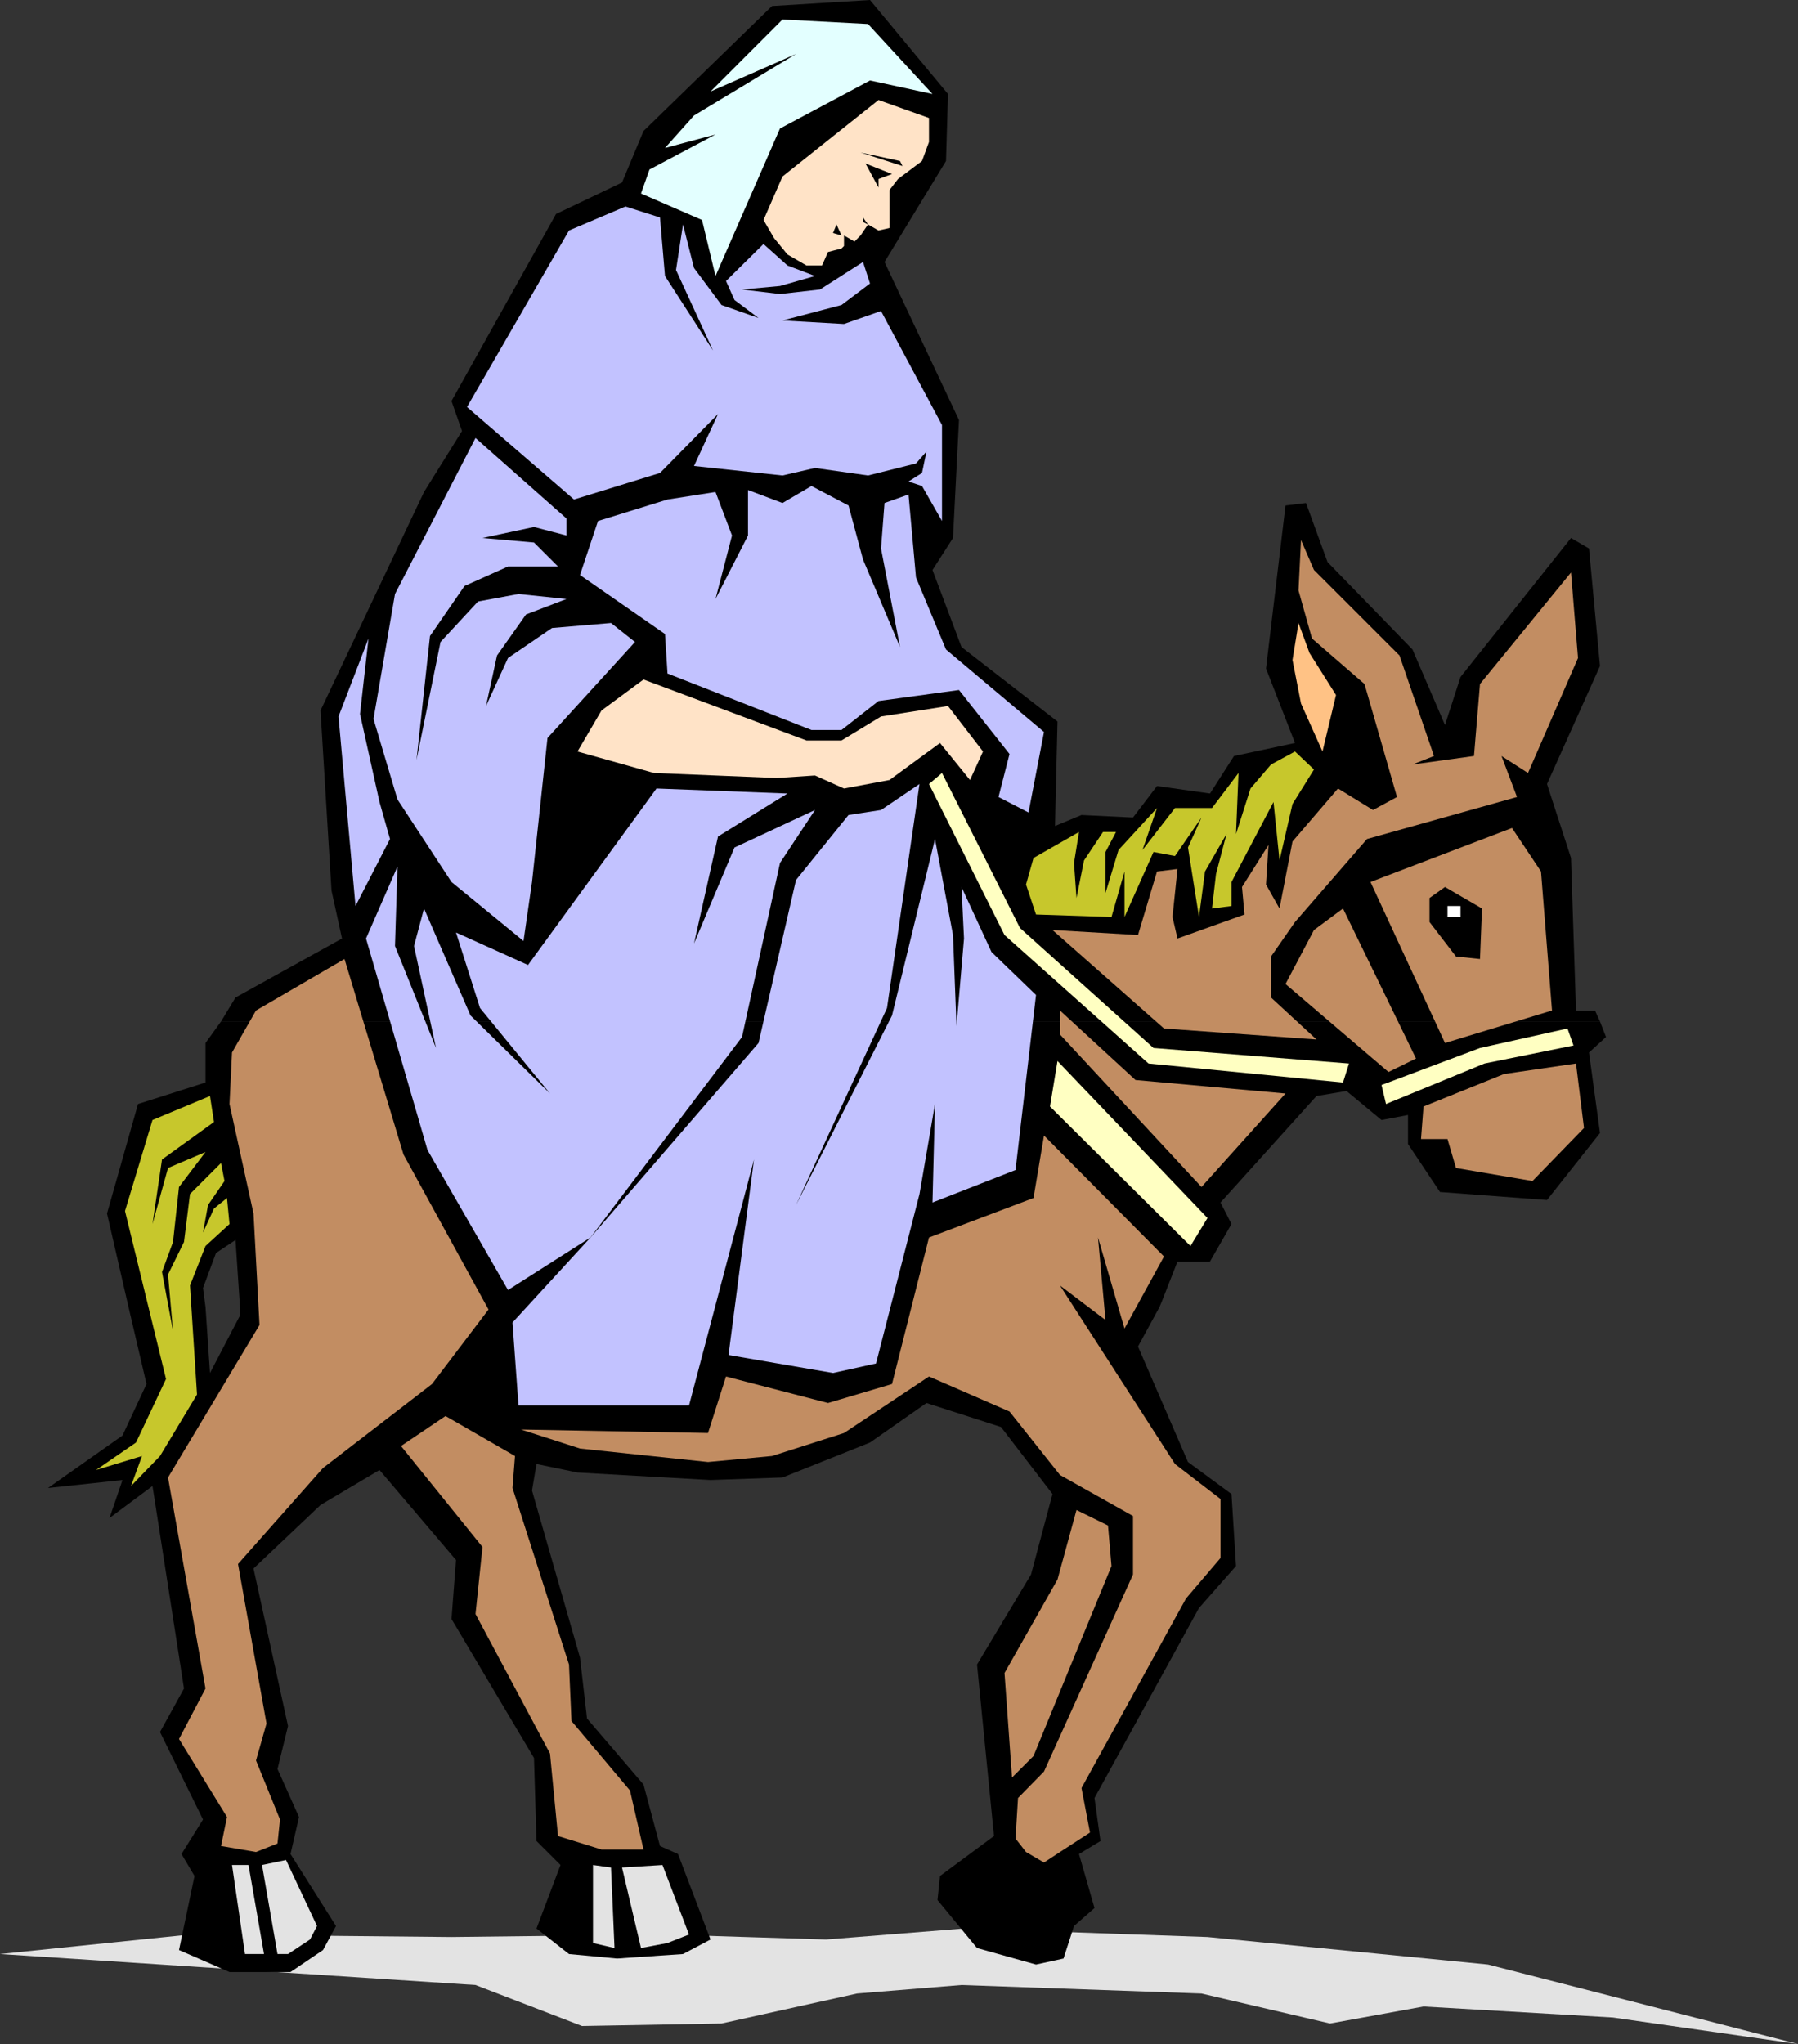
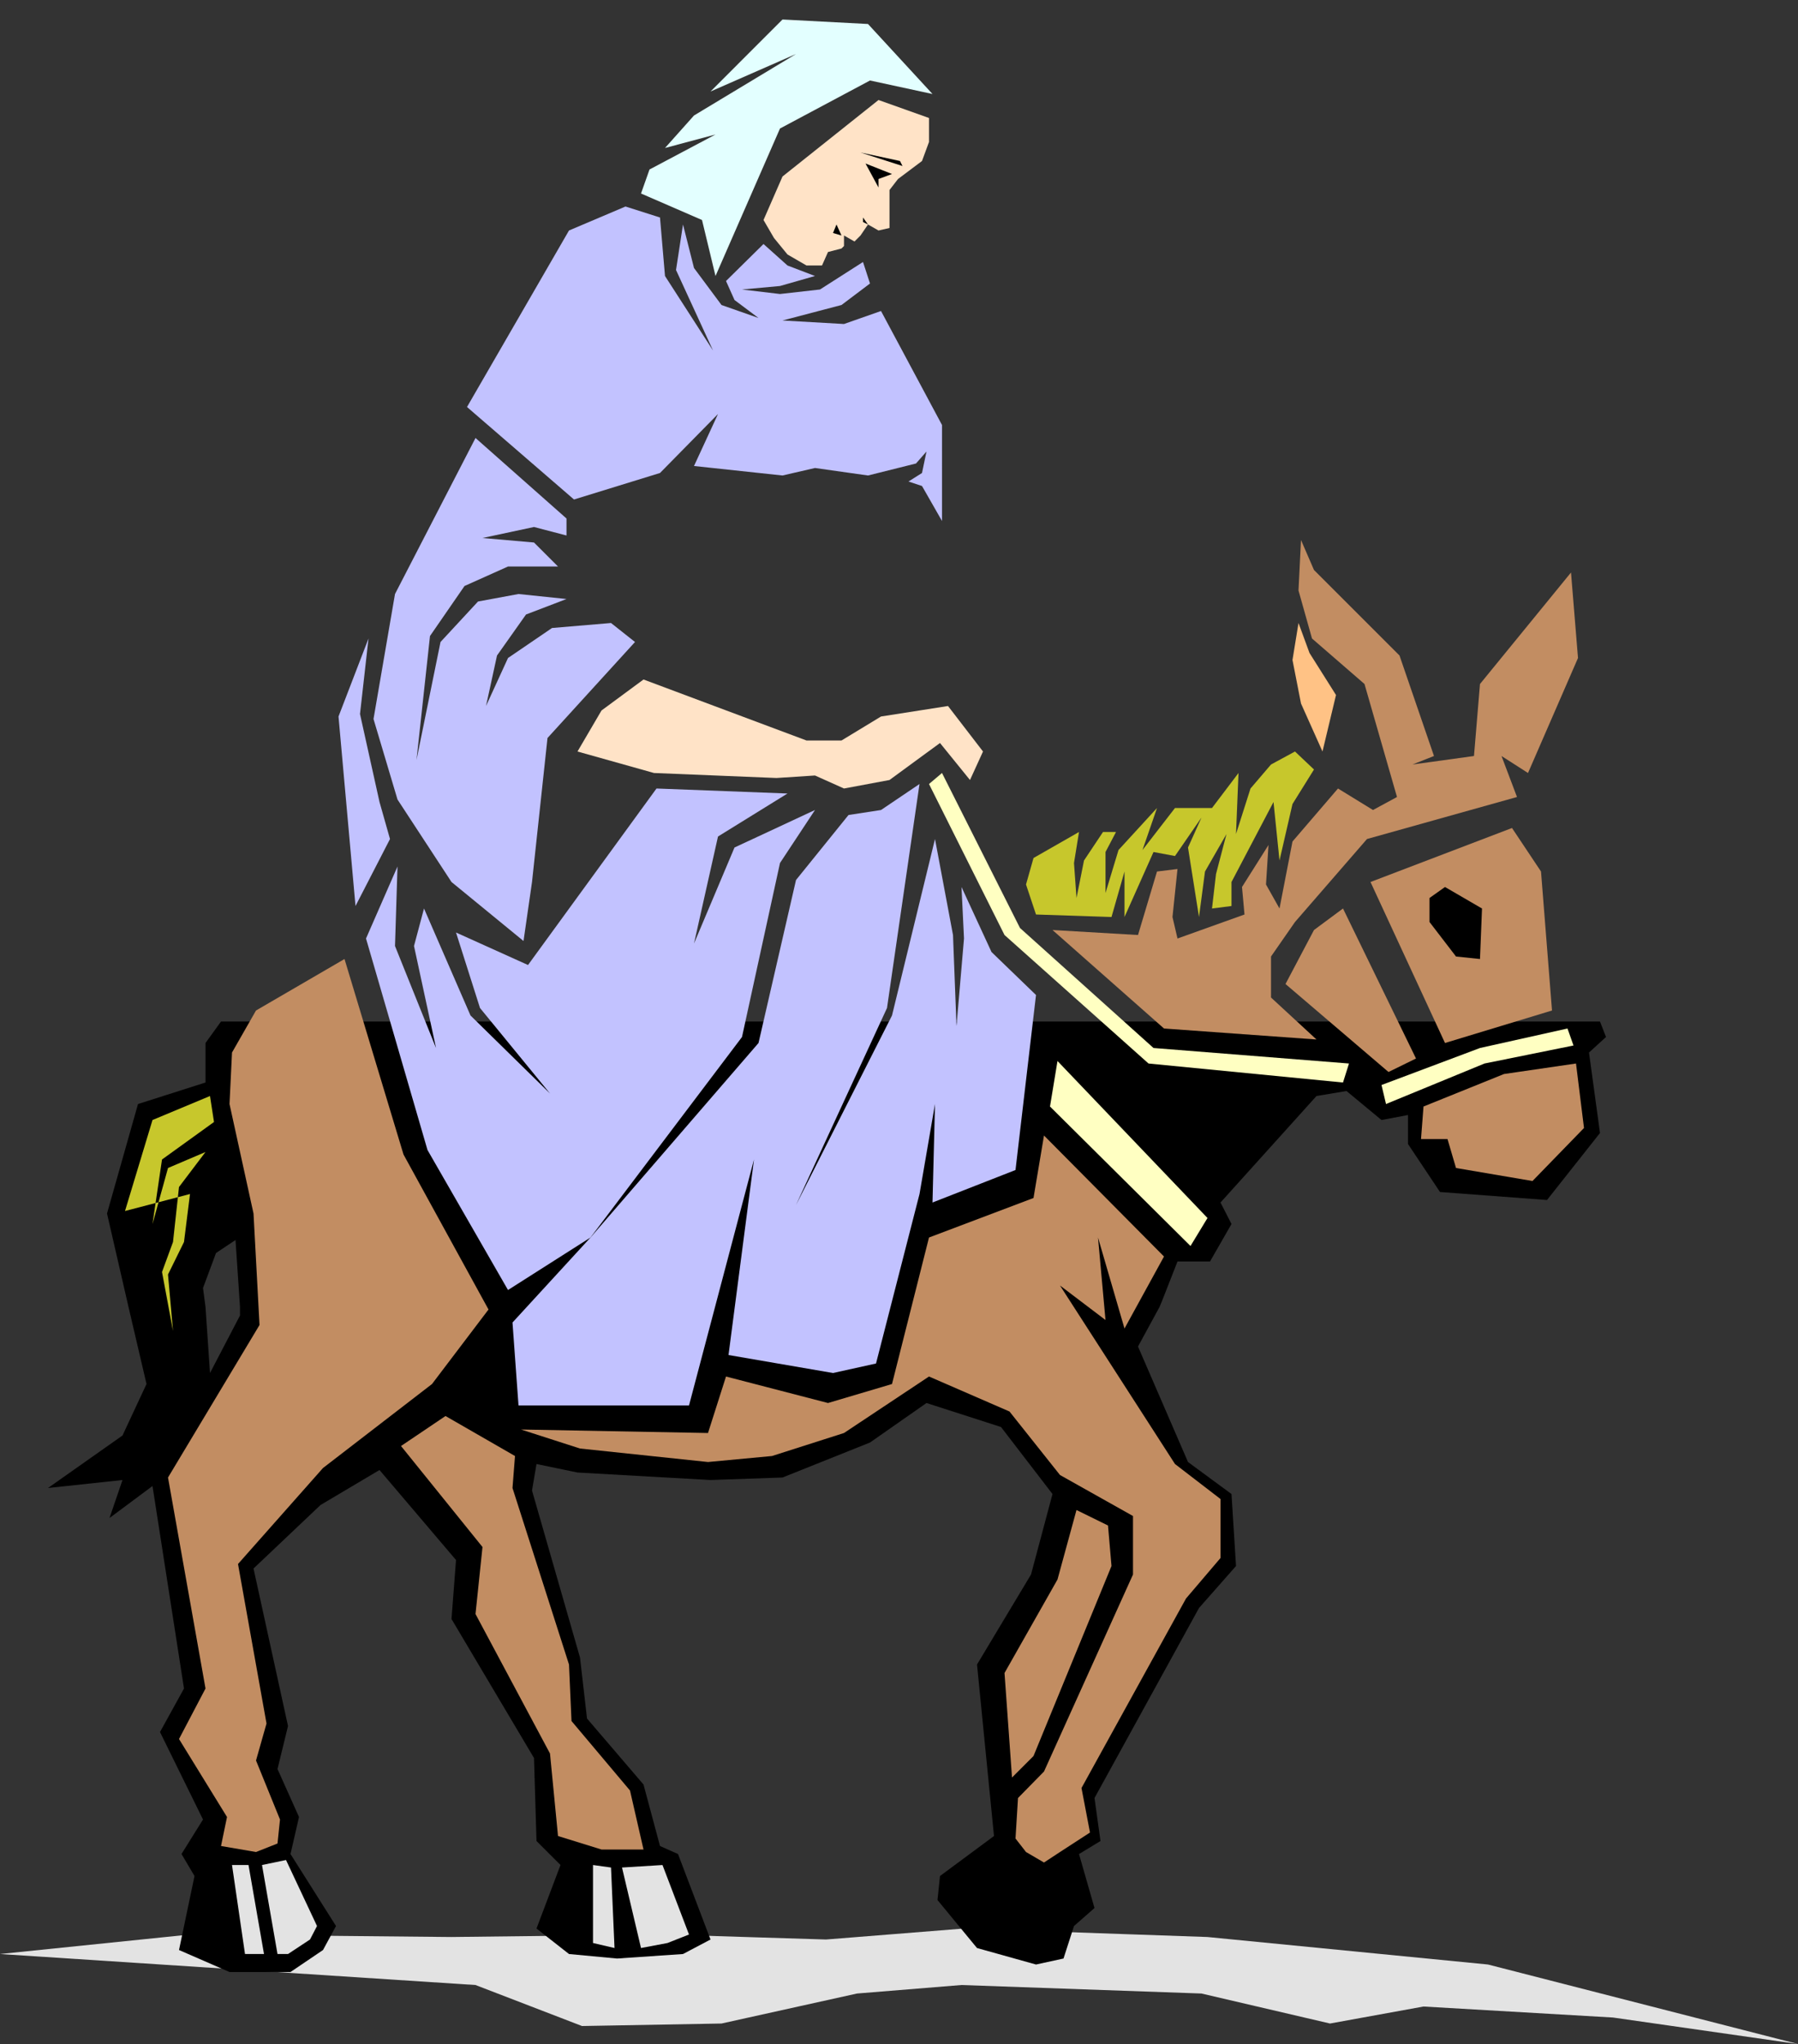
<svg xmlns="http://www.w3.org/2000/svg" width="359.602" height="408.801">
  <rect width="100%" height="100%" fill="#333333" stroke="none" />
  <path fill="#e3e3e3" d="m192.8 385.7 48.7 1.698 56.102 5.5 62 15.903-37-5.301-37.899-2.2L266 404.7l-25.7-6-48-1.7-20.898 1.7-27.101 6-27.899.5-21.3-8.2L0 390.8l38-3.902 52.3.5 42.7-.5 32.203 1 27.598-2.199" />
-   <path d="m44.203 204.3 2.899-4.8 21.3-11.8-2.101-9.602-2.2-36 20.7-43.7L92.402 86.2l-2.101-6 20.902-37.398 13.2-6.301 4.3-10.3 25.7-25L174 0l15.602 18.8-.399 13.4-12.3 20.198L191.8 84l-1.2 23.598-4.1 6.402 5.8 15.398 19.2 14.903-.5 20.898 5.3-2.199 10.302.5 4.8-6.3L242 158.7l4.8-7.5 12.2-2.602-5.797-14.899 3.899-32.601 4.101-.5 4.297 11.8 17 17.5L289 145l3.102-9.602 22.101-27.8 3.598 2.101L320 133.2l-10.598 23.602 4.801 14.797 1 30.5H319l1 2.203H44.203" />
  <path d="m25.703 261.398-4.3-18.699 6.199-21.898 13.5-4.301v-7.902l3.101-4.297H320l1.203 3.097-3.402 3.102L320 226.598 309.402 240 288 238.398l-6.398-9.597V223l-5.301 1-7-5.8-6 1-19.2 21.3 2.2 4.3-4.301 7.5h-6.5l-3.098 7.9-.5 1.198H48L47.102 248l-3.899 2.598-2.601 7 .5 3.8H25.703m0 0 3.598 15.403-4.801 10.297-14.898 10.5L24.5 296l-2.598 7.598 8.598-6.399 6.3 40.5-4.8 8.7 8.602 17.5L36.3 370.8l2.601 4.398-3.1 14.802 10.101 4.398h12.2l6.5-4.398 2.601-4.8-9.101-14.4 1.699-7.402-4.301-9.597 2.102-8.602-6.899-31.5L64.102 301l11.8-7 15.301 18-.902 11.8 16.5 27.798.5 16.601 4.8 4.801-4.8 12.7 6.5 5.1 9.601.9 13.2-.9 5.5-2.902-6.5-17.097-3.602-1.602-3.297-12.3-11.3-13.2L116 331.5l-9.598-33.402.899-5.297 8.199 1.699 26.602 1.5 14.398-.5 17.5-7 11.3-7.902 14.903 4.8 10.297 13.403-4.297 16.097-10.8 18L198.8 367.2l-10.801 8-.5 4.801 7.902 9.598 11.801 3.3 5.5-1.199 2.098-6.5 4.101-3.601-3.101-10.797 4.3-2.602-1.199-8.601 20.899-38 7.402-8.399-.902-14.398-8.7-6.403-10-23.097 4.301-7.903H48v1.7l-6 11.5-.898-13.2H25.703" />
  <path fill="#e3ffff" d="m186.5 18.8-12.898-14-17.102-.902-14.398 14.403 17.101-7.5-20.402 12.297-5.801 6.5 10.102-2.7-13.2 7-1.699 4.801 12.2 5.301 2.699 11.2L156 25.7l18-9.602 12.5 2.703" />
  <path fill="#ffe3c7" d="M185.8 23.598v4.8l-1.398 3.801-4.8 3.602-1.7 2.199v7.598l-2.199.5-2.101-1.2-1.5 2.2-1.2 1.203-2.101-1.203v2.101l-.5.5-2.7.7-1.199 2.699h-3.101l-3.801-2.2-2.7-3.3L152.704 44l3.797-8.7L175.703 20l10.098 3.598" />
  <path fill="#c2c2ff" d="m188.402 85-12.199-22.8-7.402 2.6-12.301-.702L168.3 61l5.7-4.3-1.398-4.302-8.602 5.5-8 .903-7.598-.903L156 57.2l7-2-5.5-2.101-4.797-4.297-7.5 7.398 1.7 3.801 4.8 3.598L144.301 61l-5.5-7.402-2.2-8.7L135.204 54l7.399 16.098L133 55.199 132 43.5l-6.898-2.2-11.301 4.798-20.399 35.3 21.399 18.5 17.199-5.3L143.602 82.8 138.8 93.199l17.699 1.899 6.5-1.5 10.602 1.5 9.601-2.399 2.098-2.398-.899 4.297-2.699 1.703 2.7.898 4 7V85" />
-   <path fill="#c2c2ff" d="m181.703 98.898 1.5 16.602 6 14.398 19.598 16.5-3.098 16.102-6-3.102 2.2-8.597L191.8 138l-16.098 2.2-7.402 5.8h-6l-28.8-11.3-.5-7.9-17-11.8 3.602-10.8 13.898-4.302 9.602-1.5 3.3 8.7-3.3 12.703 6.5-12.703V98l6.898 2.598 5.8-3.399 7.403 3.899 2.899 10.8 7.398 17.5-3.797-19.699.7-9.101 4.8-1.7" />
  <path fill="#ffe3c7" d="m163 155.098 5.8 2.601 9.102-1.699L188 148.598l6 7.402 2.602-5.7-7-9.1-13.399 2.1-7.902 4.798h-7l-32.598-12.2-8.402 6.2-4.801 8.203 15.3 4.297 24.5 1 7.7-.5" />
  <path fill="#c28d62" d="m314.203 114.5 1.399 17.098-10 23-5.301-3.399 3.101 8.2-30 8.402L259 184.398l-4.797 6.903v8.199l9.098 8.398-30.5-2.199L210.5 186l17.102 1 3.8-12.7 4.098-.5-1 9.598 1 4.301 13.402-4.8-.5-5.5 5.301-8.399-.5 7.898 2.7 4.801 2.597-13.398 9.102-10.602 7 4.301 4.8-2.602-6.5-22.597-10.5-9.102-2.699-9.601.5-10.098 2.598 6 17.101 17.098 6.899 20.101-4.301 1.7 12.3-1.7 1.2-14.398 18.203-22.301" />
  <path fill="#ffc285" d="m259.703 124.598 2.2 6 5.3 8.402-2.703 11.3-4.297-9.6-1.703-8.7 1.203-7.402" />
  <path fill="#c7c72c" d="m259 150.3 3.8 3.598-4.3 6.903-2.598 11.297-1.199-11.7-8.402 16v4.801l-3.899.5.801-6.898 2.098-8-4.301 7.5-1.2 9.097-2.198-13.898 2.699-6-5.301 7.7-4.297-.802-5.8 13v-9.097l-2.602 9.097-15.098-.5-2-6 1.5-5.3 9.098-5.2-1 6.2.5 7 1.5-7.5 3.8-5.7h2.602l-2.101 4v8.2l2.601-8.598 7.7-8.402L228.5 170l6.5-8.402h7.402l5.301-7-.5 12.203 2.899-9.102 4.101-4.8L259 150.3" />
  <path fill="#c28d62" d="m302.402 165.598 5.801 8.703 2.2 27.797-21.403 6.5-14.898-32.2 28.3-10.8m-33.8 16.102 14.601 30-5.5 2.698-20.601-17.597L262.8 186l5.8-4.3m46.603 31 1.598 12.898-10.301 10.601-15.297-2.601-1.703-5.797h-5.297l.5-6.5 16.098-6.5 14.402-2.102" />
  <path fill="#ffffc2" d="m313.5 205.7 1.203 3.398-17.8 3.601-19.7 8.102-.902-3.801L296 209.598l17.5-3.899m-43.7 7.001-1.198 3.8-38.899-3.8-28.8-25.7-15.102-30.2 2.601-2.202 15.598 31 26.703 24 39.098 3.101" />
-   <path fill="#c28d62" d="m257.102 218.7-30-2.7L212 202.098v4.8l28.3 30.5 16.802-18.699" />
  <path fill="#ffffc2" d="m211.5 212.2 30 31.398-3.398 5.601L210 221.301l1.5-9.102" />
  <path fill="#c2c2ff" d="m118.102 247.5-15.602 17 1.203 16.598h34.098l13-49.2L145.703 271l20.899 3.598 8.601-1.899 8.7-33.898 3.097-18-.5 19.699 16.602-6.5 4.101-35-8.902-8.602-6-13 .5 10.301-1.5 17.5-.7-18.199L187 167.8l-8.598 35.298L159.203 241l18.2-39.402 6.5-44.797-7.7 5.199-6.5 1-10.5 13-7.5 32.598-33.601 38.902" />
  <path fill="#c2c2ff" d="m118.102 247.5 30.3-40.102 7.598-34.8L163 162l-16.098 7.5-8.101 19.2 4.8-21.4 13.899-8.6-26.2-1-25.698 35.3-14.399-6.5L96 201.598l14 17.101-15.898-15.601-9.301-21.399-2 7.5 4.402 20.399L79 189.199l.5-15.898-6.297 14.398L85.5 230l16.102 28 16.5-10.5M73.703 127.7 72 142.8l3.902 17.598L78 167.801l-6.898 13.398-3.399-37.898 6-15.602" />
  <path fill="#c28d62" d="m212 370.398-3.2 2.102-3.597-2.102-2.101-2.699.5-8.101 5.199-5.297 17.8-39.403V303.2L212 295l-10.098-12.7-16.101-7-17 11.298-14.399 4.601-12.8 1.2-25.602-2.7-11.797-3.8 37.399.699 3.601-11.297 20.399 5.297 12.8-3.797 7.399-29.301 20.902-7.902 2.098-12.5 24 24.203-7.899 14.398-5.3-18.199 1.5 16.5-9.102-6.902 23 35.703 9.102 7v11.797l-6.899 8.101-20.902 37.899L218 366.5l-6 3.898" />
  <path fill="#c28d62" d="m215.3 302 6.302 3.098.699 8.101-15.598 38-4.3 4.301-1.5-20.902 10.597-18.7L215.3 302" />
-   <path fill="#c7c72c" d="M42 219.2 30.5 224 25 242.2l8.203 33.6-6 12.7-8 5.5 9.2-2.8-2.2 6 5.797-6 7.402-12.302-1.402-21.8 3.102-7.899 4.8-4.398-.5-5.203-2.601 2.101-2.2 4.801 1-5.5 3.301-4.8-.699-3.602L38 238.8l-1.2 9.597-3.198 6.5 1 11.301-2.2-11.8 2.2-6 1.199-11 5.3-7-7.5 3.199L30.5 244.8l1.902-12.903 10.399-7.5L42 219.2" />
+   <path fill="#c7c72c" d="M42 219.2 30.5 224 25 242.2L38 238.8l-1.2 9.597-3.198 6.5 1 11.301-2.2-11.8 2.2-6 1.199-11 5.3-7-7.5 3.199L30.5 244.8l1.902-12.903 10.399-7.5L42 219.2" />
  <path fill="#c28d62" d="m64.602 293.598 21.8-16.797 11.301-14.903-17-31-11.8-39.097-17.7 10.297-4.8 8.402-.5 10.3 4.8 21.9 1.2 22.3-18.301 30.5 7.5 42.2-5.301 10.1 9.601 15.598-1.199 5.801 7 1.2 4.297-1.7.5-4.8-4.797-11.801 2.098-7.399-5.7-31.898 17-19.203" />
  <path fill="#c28d62" d="m89.102 283.2 13.898 8-.5 6.398 11.3 35.3.5 11.301 11.7 13.899 2.703 11.8h-8.402l-8.7-2.699L110 350.7l-14.898-27.898 1.398-13.403L80.203 289.2l8.899-6" />
  <path fill="#e3e3e3" d="m132.5 373 5.3 13.898-4.3 1.7-5.297 1-3.8-16.098 8.097-.5m-10.297.5.7 16.098-4.301-1V373l3.601.5m-65-1.5 6.2 13.2L62 387.897l-4.398 2.903H55.5L52.402 373l4.801-1m-7.5 1 3.098 17.8H49L46.402 373h3.301" />
  <path fill="#c2c2ff" d="m90.3 176.398 14.403 11.801 1.7-11.8 3.097-28.801 17.5-19.2-4.797-3.8-11.8 1-8.801 6-4.399 9.601 2.2-10.101 5.8-8.2 8.098-3.097-9.598-1-8.101 1.5-7.5 8.097L83.3 152l2.7-24.8 6.902-10 8.7-3.9h10l-4.801-4.8-10.301-.902 10.3-2.2 6.5 1.7v-3.399L95.103 87.598 79 118.8l-4.297 25 4.797 16.097 10.8 16.5" />
  <path d="m289 177.398 7.402 4.301-.402 10.102-4.797-.5-5.3-6.903v-4.8l3.097-2.2" />
-   <path fill="#fff" d="M292.102 181.2H289.5v2.198h2.602V181.2" />
  <path d="m178.402 34.8-5.3-2.1 2.601 4.8v-1.7l2.7-1m-4.801 10.098-1-1.398v.898zm-5.302 2.2-1-2.2-.698 1.7zm3.802-16.598 8.398 2.7-.5-1zm0 0" />
</svg>